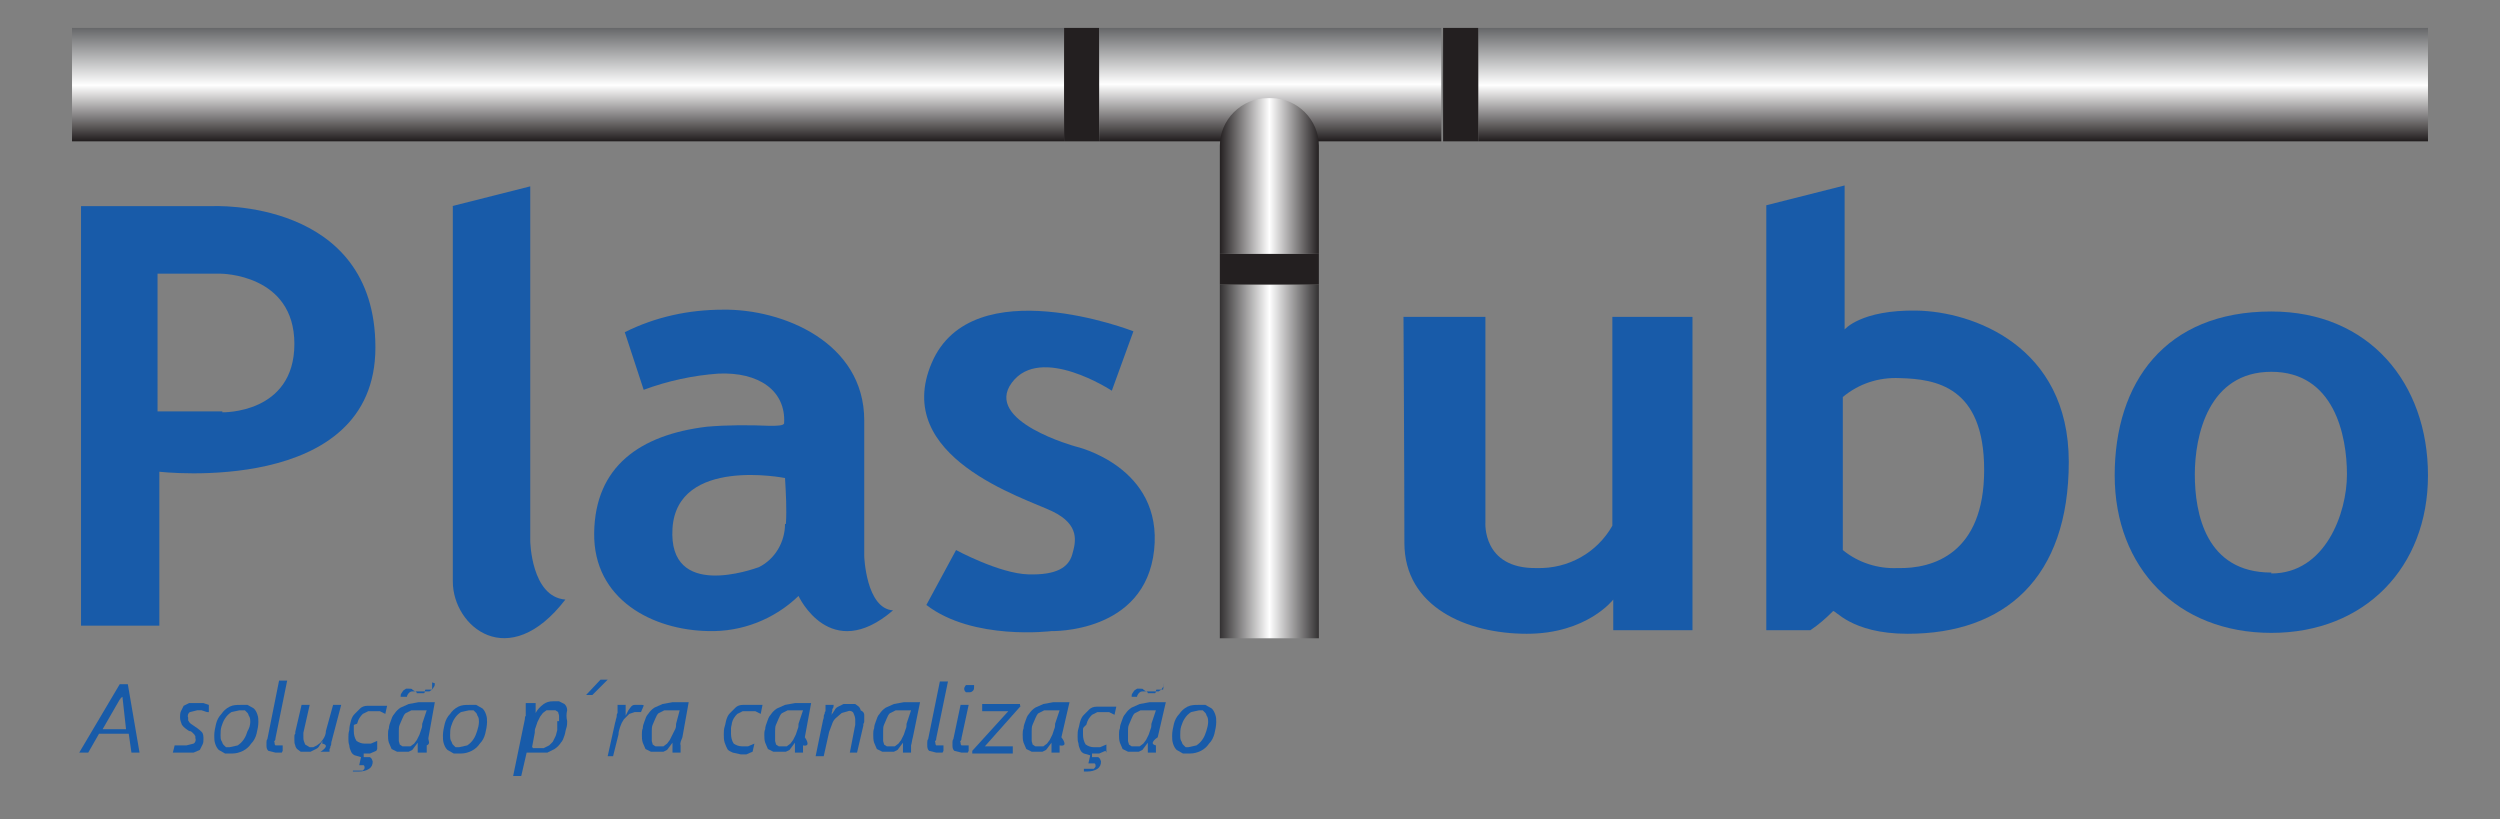
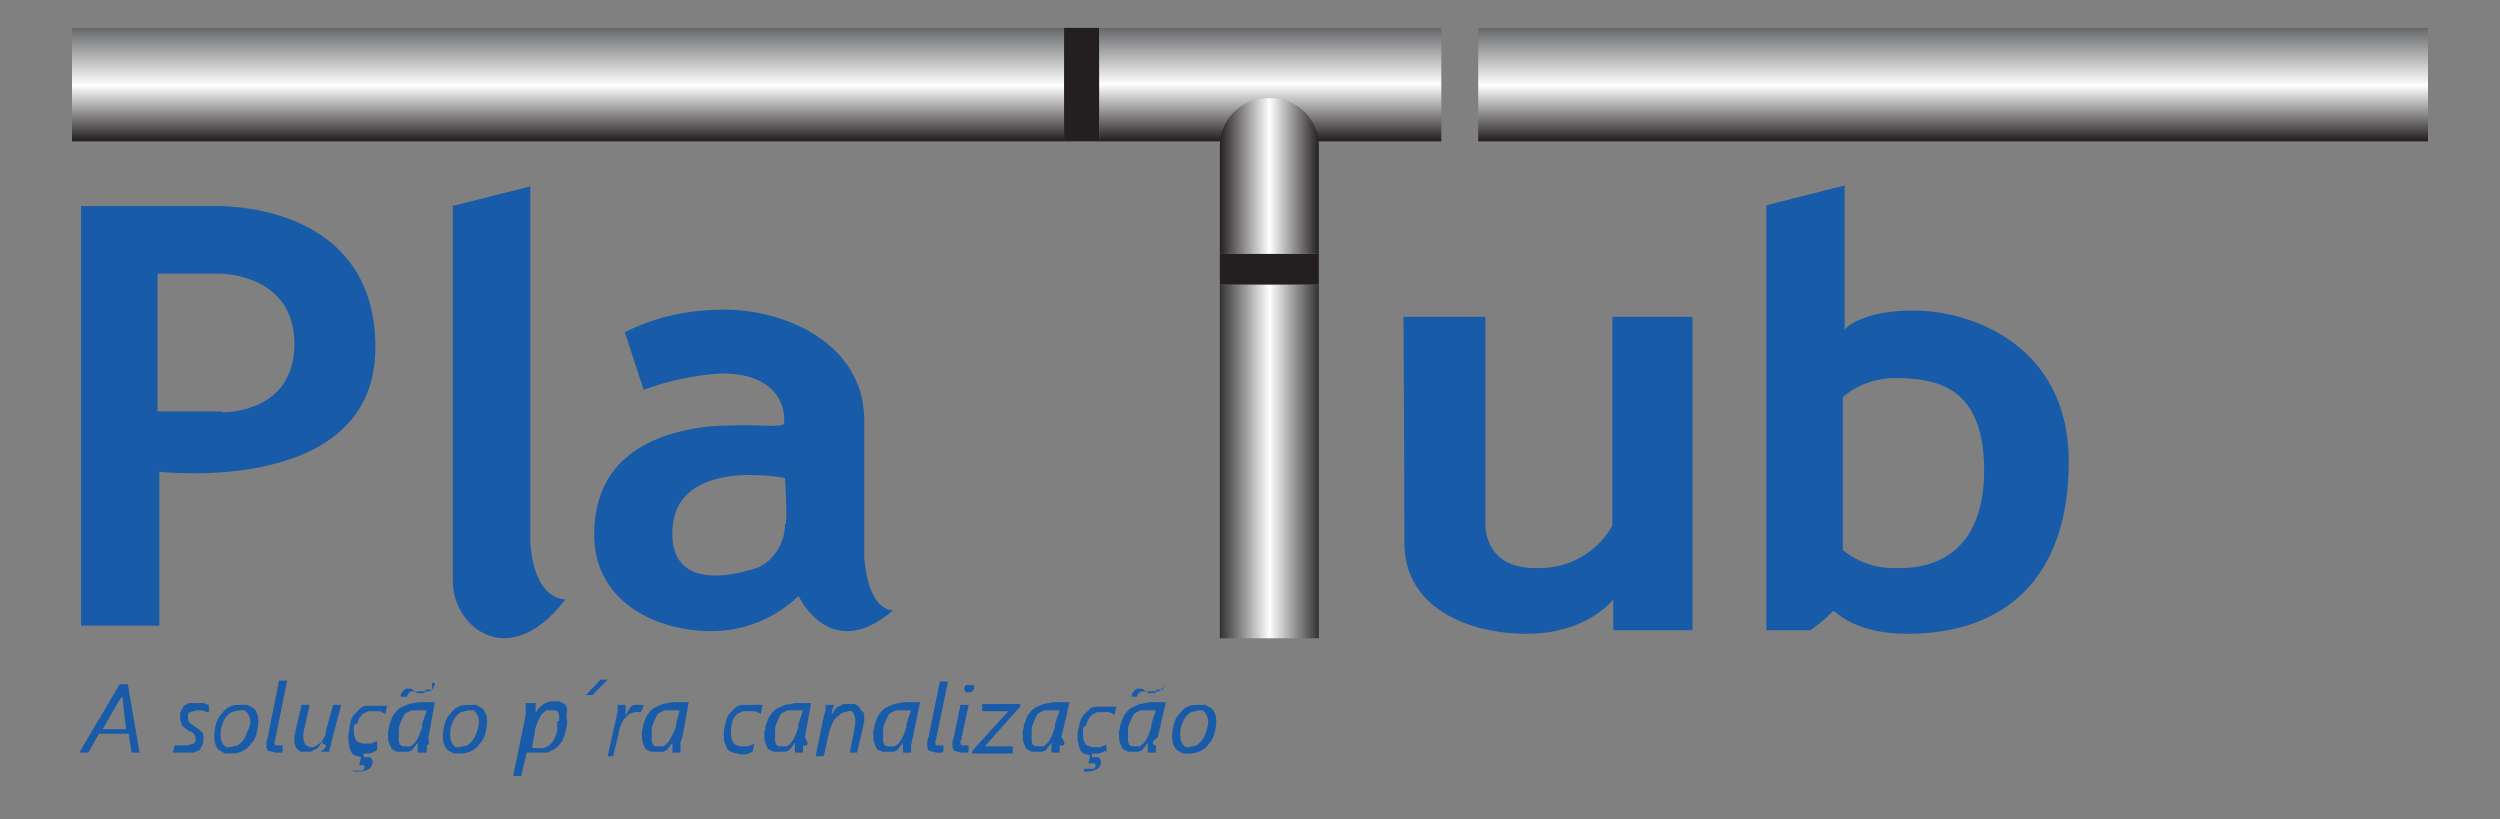
<svg xmlns="http://www.w3.org/2000/svg" version="1.1" id="Layer_1" x="0px" y="0px" width="277.7px" height="91px" viewBox="0 0 277.7 91" style="enable-background:new 0 0 277.7 91;" xml:space="preserve">
  <rect x="0" y="0" width="277.7" height="91" fill="#808080" stroke="none" />
  <style type="text/css">
	.st0{fill:#185BA9;}
	.st1{fill:url(#SVGID_1_);}
	.st2{fill:url(#SVGID_2_);}
	.st3{fill:url(#SVGID_3_);}
	.st4{fill:#231F20;}
	.st5{fill:url(#SVGID_4_);}
	.st6{fill:url(#SVGID_5_);}
</style>
  <title>logo-menu</title>
  <g>
    <g>
      <path class="st0" d="M50.2,22.9l8.7-2.2v39.4c0,0,0.1,6.2,3.9,6.5c-6.3,8.2-12.5,3-12.5-2V22.9l0,0H50.2z" />
      <path class="st0" d="M23.6,22.9H9v46.6h8.7V52.4c0,0,24,2.8,24-13.8S23.6,22.9,23.6,22.9z M24.7,45.7h-7.2V30.4h7    c0,0,8.2,0,8.2,7.8s-8,7.6-8,7.6V45.7z" />
      <path class="st0" d="M96,61.8V46.7c0-8.7-9.1-12.4-15.7-12.3c-3.8,0-7.5,0.8-10.9,2.5l2.1,6.4c2.7-1,5.5-1.6,8.3-1.8    c4.5-0.2,7.5,1.9,7.3,5.5c0,0.3-0.9,0.3-1.6,0.3c-2.3-0.1-4.7-0.1-7,0.1c-7.4,0.9-12.4,4.4-12.5,11.8S72.5,70,78.7,70.1    c3.7,0.1,7.3-1.3,10-3.9c0,0,3.5,7.6,10.5,1.6C96.2,67.6,96,61.8,96,61.8z M87.2,58.2c0,2-1.1,3.9-2.9,4.8    c-0.6,0.2-10.1,3.7-9.6-4.3s12.5-5.6,12.5-5.6c0.1,1.7,0.2,3.4,0.1,5.1H87.2z" />
-       <path class="st0" d="M102.9,67.2l3.3-6.1c0,0,4.8,2.6,8,2.7s4.5-0.8,4.9-2.2s0.9-3.3-2.2-4.8s-17.9-6-13.4-16.5s22.4-3.5,22.4-3.5    l-2.4,6.6c0,0-7.9-5.2-11.1-0.9s7.1,7.1,7.1,7.1s9.7,2.2,8.7,11.5s-11.4,9-11.4,9S108.1,71.2,102.9,67.2z" />
      <path class="st0" d="M155.9,35.2h9.1V58c0,0-0.4,5.2,5.7,5.1c3.5,0.1,6.7-1.7,8.4-4.7V35.2h8.9V70h-8.8v-3.4c0,0-2.9,3.8-9.6,3.8    s-13.6-3-13.6-10.1S155.9,35.2,155.9,35.2z" />
      <path class="st0" d="M212.9,34.5c-6.2-0.1-8,2.1-8,2.1v-16l-8.7,2.2V70h4.9c0.9-0.6,1.7-1.3,2.5-2.1c0.2-0.3,1.9,2.5,8.3,2.5    c10.8,0,17.9-6.2,17.9-19.1S219.1,34.6,212.9,34.5z M210.8,63.1c-2.2,0.1-4.4-0.6-6.1-2v-17c1.8-1.5,4-2.2,6.3-2.1    c4,0.1,9.4,0.9,9.4,10.2S214.7,63.2,210.8,63.1L210.8,63.1L210.8,63.1z" />
-       <path class="st0" d="M252.3,34.6c-11.8,0-17.4,7.9-17.4,18.2s7,17.5,17.4,17.5c10.4,0,17.4-7.3,17.4-17.5S263.2,34.6,252.3,34.6z     M252.3,63.6c-7.3,0-8.5-6.6-8.5-10.9s1.5-11.4,8.5-11.4c7,0,8.4,7.1,8.4,11.4s-2.4,11-8.4,11V63.6z" />
    </g>
    <linearGradient id="SVGID_1_" gradientUnits="userSpaceOnUse" x1="63.1" y1="-667.64" x2="63.1" y2="-655.07" gradientTransform="matrix(1 0 0 -1 0 -652)">
      <stop offset="0" style="stop-color:#231F20" />
      <stop offset="0.49" style="stop-color:#FFFFFF" />
      <stop offset="1" style="stop-color:#656668" />
    </linearGradient>
    <rect x="8" y="3.1" class="st1" width="110.2" height="12.6" />
    <linearGradient id="SVGID_2_" gradientUnits="userSpaceOnUse" x1="216.95" y1="-667.64" x2="216.95" y2="-655.07" gradientTransform="matrix(1 0 0 -1 0 -652)">
      <stop offset="0" style="stop-color:#231F20" />
      <stop offset="0.49" style="stop-color:#FFFFFF" />
      <stop offset="1" style="stop-color:#656668" />
    </linearGradient>
    <rect x="164.2" y="3.1" class="st2" width="105.5" height="12.6" />
    <linearGradient id="SVGID_3_" gradientUnits="userSpaceOnUse" x1="135.48" y1="-703.23" x2="146.54" y2="-703.23" gradientTransform="matrix(1 0 0 -1 0 -652)">
      <stop offset="0" style="stop-color:#323031" />
      <stop offset="0.5" style="stop-color:#FFFFFF" />
      <stop offset="1" style="stop-color:#323031" />
    </linearGradient>
    <rect x="135.5" y="31.6" class="st3" width="11" height="39.3" />
    <rect x="118.2" y="3.1" class="st4" width="3.9" height="12.6" />
-     <rect x="160.3" y="3.1" class="st4" width="3.9" height="12.6" />
    <rect x="135.5" y="28.2" class="st4" width="11" height="3.4" />
    <linearGradient id="SVGID_4_" gradientUnits="userSpaceOnUse" x1="141.1" y1="-667.64" x2="141.1" y2="-655.07" gradientTransform="matrix(1 0 0 -1 0 -652)">
      <stop offset="0" style="stop-color:#231F20" />
      <stop offset="0.5" style="stop-color:#FFFFFF" />
      <stop offset="1" style="stop-color:#656668" />
    </linearGradient>
    <rect x="122.1" y="3.1" class="st5" width="38" height="12.6" />
    <linearGradient id="SVGID_5_" gradientUnits="userSpaceOnUse" x1="135.48" y1="-671.55" x2="146.54" y2="-671.55" gradientTransform="matrix(1 0 0 -1 0 -652)">
      <stop offset="0" style="stop-color:#231F20" />
      <stop offset="0.5" style="stop-color:#FFFFFF" />
      <stop offset="1" style="stop-color:#231F20" />
    </linearGradient>
    <path class="st6" d="M140.8,10.9h0.4c2.9,0,5.3,2.4,5.3,5.3c0,0,0,0,0,0v12h-11v-12C135.5,13.3,137.9,10.9,140.8,10.9L140.8,10.9   C140.8,10.9,140.8,10.9,140.8,10.9z" />
    <g>
      <path class="st0" d="M14.6,83.6l-0.3-2.1H11l-1.2,2.1h-1l4.5-7.6h0.9l1.3,7.6H14.6z M13.6,77.4L13.6,77.4    c-0.1,0.1-0.2,0.1-0.2,0.2c-0.1,0,0,0.1-0.1,0.1L11.4,81H14L13.6,77.4z" />
      <path class="st0" d="M23,79.1l-0.6-0.2h-0.5l-0.8,0.2c-0.2,0.1-0.3,0.4-0.2,0.6V80c0,0.1,0.1,0.1,0.1,0.2l0.2,0.2l0.3,0.2    c0.3,0.2,0.6,0.4,0.9,0.7c0.2,0.2,0.2,0.5,0.2,0.8c0,0.2,0,0.4-0.1,0.6l-0.3,0.6l-0.7,0.3h-2.3l0.2-0.8h1.3l0.8-0.2    c0.2-0.1,0.3-0.4,0.2-0.6v-0.2c0-0.1-0.1-0.1-0.1-0.2l-0.2-0.2c-0.1-0.1-0.2-0.2-0.4-0.2c-0.3-0.2-0.6-0.4-0.8-0.7    C20.1,80.2,20,80,20,79.7c0-0.2,0-0.5,0.1-0.7l0.3-0.6l0.6-0.3h1.6l0.6,0.2v0.8L23,79.1z" />
      <path class="st0" d="M28.7,80.2c0,0.4-0.1,0.9-0.2,1.3c-0.1,0.4-0.3,0.8-0.6,1.1c-0.2,0.3-0.5,0.6-0.9,0.8    c-0.4,0.2-0.8,0.3-1.2,0.3H25l-0.7-0.4c-0.2-0.2-0.3-0.4-0.4-0.7c-0.1-0.3-0.1-0.6-0.1-0.9c0-0.4,0.1-0.9,0.2-1.3    c0.1-0.4,0.3-0.8,0.6-1.1c0.2-0.3,0.5-0.6,0.9-0.8c0.4-0.2,0.8-0.2,1.2-0.2h0.8l0.7,0.4c0.2,0.2,0.3,0.4,0.4,0.7    C28.7,79.7,28.7,79.9,28.7,80.2z M27.8,80.2c0-0.2,0-0.4-0.1-0.6c-0.1-0.1-0.1-0.3-0.2-0.4l-0.3-0.3h-0.6l-0.9,0.2    c-0.3,0.2-0.5,0.4-0.7,0.7c-0.2,0.3-0.3,0.6-0.4,0.9c-0.1,0.3-0.1,0.7-0.1,1c0,0.2,0,0.4,0.1,0.6c0.1,0.1,0.1,0.3,0.2,0.4l0.3,0.3    h0.4l0.9-0.2c0.3-0.2,0.5-0.4,0.7-0.7c0.2-0.3,0.3-0.6,0.4-0.9C27.7,80.9,27.8,80.5,27.8,80.2z" />
      <path class="st0" d="M31.3,83.6h-0.7l-0.8-0.2c-0.2-0.2-0.2-0.4-0.2-0.7v-0.2c0-0.1,0-0.3,0.1-0.4l1.3-6.5h0.9L30.6,82    c0,0.1,0,0.2-0.1,0.3c-0.1,0.1,0,0.1,0,0.2c0,0.1,0,0.2,0.1,0.3h0.8v0.6L31.3,83.6z" />
      <path class="st0" d="M36.9,82.1c0,0.1-0.1,0.3-0.1,0.4c0,0.1,0,0.3-0.1,0.4c0,0.1,0,0.2-0.1,0.3v0.3h-1c0,0,1.2-0.7,0.2-0.9    c0-0.1,0-0.3,0.1-0.4l0,0l-0.4,0.6c-0.1,0.2-0.2,0.3-0.4,0.4l-0.6,0.3h-1.1L33,83.2c-0.1-0.1-0.2-0.3-0.2-0.4    c-0.1-0.2-0.1-0.4-0.1-0.6v-0.4c0-0.1,0-0.2,0.1-0.3c0-0.1,0-0.1,0-0.2l0.7-3h0.9l-0.7,3.1V82l0,0c0,0.2,0.1,0.5,0.2,0.7l0.5,0.3    h0.4l0.4-0.2l0.4-0.3l0.3-0.4c0.2-0.3,0.3-0.6,0.3-0.9l0.8-2.9h0.9L36.9,82.1z" />
      <path class="st0" d="M41.8,83.4l-0.7,0.3h-0.7v0.4h0.7l0.2,0.2c0,0.1,0.1,0.2,0.1,0.3c0,0.3-0.1,0.6-0.4,0.8    c-0.3,0.2-0.7,0.3-1.1,0.3h-0.7v-0.1h1.1c0.1-0.1,0.2-0.2,0.2-0.3c0-0.1,0-0.2-0.1-0.3h-0.5l0.2-0.9l-0.7-0.2    c-0.2-0.1-0.3-0.2-0.4-0.4c-0.1-0.2-0.2-0.5-0.2-0.7c-0.1-0.3-0.1-0.5-0.1-0.8c0-0.3,0-0.6,0.1-0.9c0-0.4,0.1-0.7,0.2-1.1    c0.1-0.3,0.2-0.5,0.4-0.7c0.2-0.2,0.4-0.4,0.6-0.6c0.2-0.2,0.5-0.3,0.8-0.3H43l-0.2,0.9L42.2,79h-1.3l-0.6,0.3    c-0.3,0.3-0.5,0.6-0.6,1c0,0.2-0.4,0.1-0.4,0.3v0.6c0,0.4,0.1,0.8,0.3,1.1c0.3,0.2,0.6,0.3,0.9,0.3h0.7l0.7-0.3v0.9L41.8,83.4z" />
      <path class="st0" d="M47.6,81.9c-0.1,0.3,0.3,0.7-0.2,0.9v0.8h-1v-1.1l0,0l-0.3,0.4l-0.3,0.4l-0.4,0.2h-1.3l-0.6-0.3    c-0.1-0.2-0.2-0.5-0.3-0.7c-0.1-0.3-0.1-0.6-0.1-0.9c0-0.2,0-0.5,0.1-0.7c0-0.3,0.1-0.5,0.2-0.8c0.1-0.3,0.2-0.6,0.4-0.8    c0.2-0.3,0.4-0.5,0.7-0.7l0.9-0.4l1.1-0.2h1.8L47.6,81.9z M47.4,78.9h-1.7l-0.6,0.3c-0.2,0.1-0.3,0.4-0.4,0.6l-0.3,0.7    c-0.1,0.2-0.1,0.5-0.1,0.7v1.1c0,0.1,0.1,0.3,0.1,0.4l0.3,0.2h0.9l0.4-0.3l0.3-0.4l0.3-0.6l0.2-0.6c0.1-0.2,0.1-0.4,0.1-0.6    L47.4,78.9z M48.3,75.9c0,0.1,0,0.3-0.1,0.4L48,76.6l-0.3,0.2h-1.9c-0.2,0-0.3,0.1-0.4,0.2c-0.1,0.1-0.2,0.3-0.2,0.4h-0.7    c0-0.1,0-0.3,0.1-0.4l0.2-0.3l0.3-0.2h0.4c0.1,0,0.3,0,0.3,0.1l0.3,0.2c0.1,0,0.2,0.1,0.2,0.2h0.8c0.1-0.1,0.1-0.1,0.1-0.2    c0-0.1,0-0.2,0.1-0.2H48v-0.8L48.3,75.9z" />
      <path class="st0" d="M54.1,80.2c0,0.4-0.1,0.9-0.2,1.3c-0.1,0.4-0.3,0.8-0.6,1.1c-0.2,0.3-0.5,0.6-0.9,0.8    c-0.4,0.2-0.8,0.3-1.2,0.3h-0.8l-0.7-0.4c-0.2-0.2-0.3-0.4-0.4-0.7c-0.1-0.3-0.1-0.6-0.1-0.9c0-0.4,0.1-0.9,0.2-1.3    c0.1-0.4,0.3-0.8,0.6-1.1c0.2-0.3,0.5-0.6,0.9-0.8c0.4-0.2,0.8-0.2,1.2-0.2h0.8l0.7,0.4c0.2,0.2,0.3,0.4,0.4,0.7    C54.1,79.7,54.1,79.9,54.1,80.2z M53.2,80.2c0-0.2,0-0.4-0.1-0.6c-0.1-0.1-0.1-0.3-0.2-0.4l-0.3-0.3h-0.5l-0.9,0.2    c-0.3,0.2-0.5,0.4-0.7,0.7c-0.2,0.3-0.3,0.6-0.4,0.9C50,81,50,81.4,50,81.7c0,0.2,0,0.4,0.1,0.6c0.1,0.1,0.1,0.3,0.2,0.4l0.3,0.3    H51l0.9-0.2c0.3-0.2,0.5-0.4,0.7-0.7c0.2-0.3,0.3-0.6,0.4-0.9C53.1,80.9,53.2,80.5,53.2,80.2z" />
      <path class="st0" d="M63,80.1c0,0.3,0,0.5-0.1,0.8c-0.1,0.3-0.1,0.5-0.2,0.8c-0.1,0.3-0.2,0.6-0.4,0.8c-0.2,0.3-0.4,0.5-0.7,0.7    l-0.8,0.4h-2.3l-0.6,2.6H57l1.3-6.3c0-0.1,0-0.3,0.1-0.4v-1.4h1.1v1.1l0,0c0.2-0.4,0.5-0.7,0.9-1c0.3-0.2,0.6-0.3,1-0.3h0.7    l0.6,0.3c0.2,0.2,0.3,0.4,0.3,0.7C62.9,79.3,62.9,79.7,63,80.1z M62.1,80.1v-0.6c0-0.1-0.1-0.3-0.1-0.4l-0.3-0.2h-1l-0.4,0.3    L60,79.6l-0.3,0.6l-0.2,0.6c-0.1,0.2-0.1,0.4-0.1,0.6L59.1,83H59c0.1,0,0.2,0,0.2,0.1h1.2l0.6-0.3l0.4-0.4l0.3-0.6    c0.1-0.2,0.1-0.4,0.2-0.7v-1H62.1z" />
      <path class="st0" d="M65.8,77.2h-0.7l1.6-1.7h0.8L65.8,77.2z" />
      <path class="st0" d="M71.2,79.1h-0.7l-0.6,0.2l-0.6,0.6c-0.2,0.3-0.3,0.5-0.4,0.8c-0.1,0.3-0.2,0.6-0.2,0.9L68.1,84h-0.6l0.8-3.6    c0-0.1,0.1-0.3,0.1-0.4s0.1-0.3,0.1-0.4c0-0.1,0-0.3,0.1-0.4v-0.9h0.9v1.2l0,0l0.3-0.6l0.3-0.4c0.1-0.1,0.2-0.2,0.4-0.2h0.8    c0.1,0,0.2,0,0.2,0.1L71.2,79.1z" />
      <path class="st0" d="M75.8,81.9c-0.1,0.3-0.3,0.6-0.2,0.9v0.8h-0.9v-1.1l0,0l-0.3,0.4l-0.3,0.4l-0.4,0.2h-1.4l-0.6-0.3    c-0.1-0.2-0.2-0.5-0.3-0.7c-0.1-0.3-0.1-0.6-0.1-0.9c0-0.2,0-0.5,0.1-0.7c0-0.3,0.1-0.5,0.2-0.8c0.1-0.3,0.2-0.6,0.4-0.8    c0.2-0.3,0.4-0.5,0.7-0.7l0.9-0.4l1.1-0.2h1.8L75.8,81.9z M75.5,78.9h-1.7l-0.6,0.3c-0.2,0.1-0.3,0.4-0.4,0.6l-0.3,0.7    c-0.1,0.2-0.1,0.5-0.1,0.7v1.1c0,0.1,0.1,0.3,0.1,0.4l0.3,0.2h0.9l0.4-0.3l0.3-0.4l0.3-0.6L75,81c0.1-0.2,0.1-0.4,0.1-0.6    L75.5,78.9z" />
      <path class="st0" d="M84.5,79.3L83.9,79h-1.4l-0.6,0.3c-0.3,0.3-0.5,0.6-0.6,1c0,0.2-0.1,0.4-0.1,0.6v0.6c0,0.4,0.1,0.8,0.3,1.1    c0.3,0.2,0.6,0.3,0.9,0.3h0.7l0.7-0.3l-0.2,0.9l-0.7,0.3h-0.6l-0.9-0.2c-0.2-0.1-0.5-0.2-0.6-0.4c-0.1-0.2-0.2-0.4-0.3-0.7    c-0.1-0.3-0.1-0.6-0.1-0.9c0-0.3,0-0.6,0.1-0.9c0.1-0.3,0.1-0.5,0.2-0.8c0.1-0.3,0.2-0.5,0.4-0.7c0.2-0.2,0.4-0.4,0.6-0.6    c0.2-0.2,0.5-0.3,0.8-0.3h2.2L84.5,79.3z" />
      <path class="st0" d="M89.4,81.9c0,0,0.8,1.1-0.2,0.9v0.8h-0.9v-1.1l0,0L88,82.9l-0.3,0.4l-0.4,0.2h-1.4l-0.6-0.3    c-0.1-0.2-0.2-0.5-0.3-0.7c-0.1-0.3-0.1-0.6-0.1-0.9c0-0.2,0-0.4,0.1-0.6c0-0.3,0.1-0.5,0.2-0.8c0.1-0.3,0.2-0.6,0.4-0.8    c0.2-0.3,0.4-0.5,0.7-0.7l0.9-0.4l1.1-0.2h1.8L89.4,81.9z M89.2,78.9h-1.7l-0.6,0.3c-0.2,0.1-0.3,0.4-0.4,0.6l-0.3,0.7    c-0.1,0.2-0.1,0.5-0.1,0.7v1.1c0,0.1,0.1,0.3,0.1,0.4l0.3,0.2h0.9l0.4-0.3l0.3-0.4l0.3-0.6l0.2-0.6c0.1-0.2,0.1-0.4,0.1-0.6    L89.2,78.9z" />
      <path class="st0" d="M96,79.5v0.6c0,0.1,0,0.2-0.1,0.3v0.2l-0.7,3h-0.8l0.6-3.1v-0.6l0,0c0-0.2-0.1-0.5-0.2-0.7    c-0.1-0.2-0.4-0.3-0.6-0.2l-0.7,0.2l-0.7,0.6c-0.2,0.2-0.3,0.4-0.4,0.7l-0.3,0.8L91.5,84h-0.9l0.8-3.9c0-0.1,0.1-0.3,0.1-0.4    c0-0.1,0-0.3,0.1-0.4c0-0.1,0-0.2,0.1-0.3v-0.7h0.9c0,0.1,0,0.3-0.1,0.4c-0.1,0.1,0,0.3-0.1,0.4c0,0.1,0,0.3-0.1,0.4l0,0l0.4-0.6    c0.1-0.2,0.2-0.3,0.4-0.4l0.6-0.3H95l0.4,0.3c0.1,0.1,0.2,0.3,0.2,0.4C96,79.1,96,79.3,96,79.5z" />
      <path class="st0" d="M101.4,81.9c-0.1,0.3-0.1,0.6-0.2,0.9v0.8h-0.9v-1.1l0,0l-0.3,0.4l-0.3,0.4l-0.4,0.2H98l-0.6-0.3    c-0.1-0.2-0.2-0.5-0.3-0.7C97,82.2,97,81.9,97,81.6c0-0.2,0-0.5,0.1-0.7c0-0.3,0.1-0.5,0.2-0.8c0.1-0.3,0.2-0.6,0.4-0.8    c0.2-0.3,0.4-0.5,0.7-0.7l0.9-0.4l1.1-0.2h1.8L101.4,81.9z M101.2,78.9h-1.7l-0.6,0.3c-0.2,0.1-0.3,0.4-0.4,0.6l-0.3,0.7    c-0.1,0.2-0.1,0.5-0.1,0.7v1.1c0,0.1,0.1,0.3,0.1,0.4l0.3,0.2h0.9l0.4-0.3l0.3-0.4l0.3-0.6l0.2-0.6c0.1-0.2,0.1-0.4,0.1-0.6    L101.2,78.9z" />
      <path class="st0" d="M104.7,83.6H104l-0.8-0.2c-0.2-0.2-0.2-0.4-0.2-0.7v-0.2c0-0.1,0-0.3,0.1-0.4l1.3-6.4h0.9L104,82    c0,0.1,0,0.2-0.1,0.3c-0.1,0.1,0,0.1,0,0.2c0,0.1,0,0.2,0.1,0.3h0.8v0.6L104.7,83.6z" />
      <path class="st0" d="M107.5,83.6h-0.7l-0.8-0.2c-0.2-0.2-0.2-0.4-0.2-0.7v-0.2c0-0.1,0-0.3,0.1-0.4l0.8-3.8h0.9l-0.8,3.7    c0,0.1,0,0.2-0.1,0.3c-0.1,0.1,0,0.1,0,0.2c0,0.1,0,0.2,0.1,0.3h0.8v0.6L107.5,83.6z M108.2,76.3c0,0.1,0,0.3-0.1,0.4    c-0.1,0.1-0.2,0.2-0.4,0.2h-0.4c-0.1-0.1-0.2-0.2-0.2-0.4c0-0.1,0.1-0.3,0.2-0.4h0.9C108.2,76.2,108.2,76.2,108.2,76.3z" />
      <path class="st0" d="M113.4,78.4l-4,4.5h3.1v0.8H108v-0.3l4-4.4h-2.9v-0.8h4.2v0.2L113.4,78.4z" />
      <path class="st0" d="M117.9,81.9c0,0,0.9,1.1-0.2,0.9v0.8h-0.9v-1.1l0,0l-0.3,0.4l-0.3,0.4l-0.4,0.2h-1.2l-0.6-0.3    c-0.1-0.2-0.2-0.5-0.3-0.7c-0.1-0.3-0.1-0.6-0.1-0.9c0-0.2,0-0.5,0.1-0.7c0-0.3,0.1-0.5,0.2-0.8c0.1-0.3,0.2-0.6,0.4-0.8    c0.2-0.3,0.4-0.5,0.7-0.7l0.9-0.4L117,78h1.8L117.9,81.9z M117.7,78.9H116l-0.6,0.3c-0.2,0.1-0.3,0.4-0.4,0.6l-0.3,0.7    c-0.1,0.2-0.1,0.5-0.1,0.7v1.1c0,0.1,0.1,0.3,0.1,0.4l0.3,0.2h0.9l0.4-0.3l0.3-0.4l0.3-0.6l0.2-0.6c0.1-0.2,0.1-0.4,0.1-0.6    L117.7,78.9z" />
      <path class="st0" d="M122.8,83.4l-0.7,0.3h-0.8v0.4h0.7l0.2,0.2c0,0.1,0.1,0.2,0.1,0.3c0,0.3-0.1,0.6-0.4,0.8    c-0.3,0.2-0.7,0.3-1.1,0.3h-0.4v-0.3h1.1c0.1-0.1,0.2-0.2,0.2-0.3c0-0.1,0-0.2-0.1-0.3h-0.7l0.2-0.9l-0.7-0.2    c-0.2-0.1-0.3-0.2-0.4-0.4c-0.1-0.2-0.2-0.5-0.2-0.7c-0.1-0.3-0.1-0.5-0.1-0.8c0-0.3,0-0.6,0.1-0.9c0.1-0.3,0.1-0.5,0.2-0.8    c0.1-0.3,0.2-0.5,0.4-0.7c0.2-0.2,0.4-0.4,0.6-0.6c0.2-0.2,0.5-0.3,0.8-0.3h2.2l-0.2,0.9l-0.6-0.3h-1.3l-0.6,0.3    c-0.3,0.3-0.5,0.6-0.6,1c0,0.2-0.4,0.3-0.4,0.6v0.6c0,0.4,0.1,0.8,0.3,1.1c0.3,0.2,0.6,0.3,0.9,0.3h0.7l0.7-0.3v0.9L122.8,83.4z" />
      <path class="st0" d="M128.6,81.9c0,0-1.1,0.7-0.2,0.9v0.8h-0.9v-1.1l0,0l-0.3,0.4l-0.3,0.4l-0.4,0.2h-1.2l-0.6-0.3    c-0.1-0.2-0.2-0.5-0.3-0.7c-0.1-0.3-0.1-0.6-0.1-0.9c0-0.2,0-0.5,0.1-0.7c0-0.3,0.1-0.5,0.2-0.8c0.1-0.3,0.2-0.6,0.4-0.8    c0.2-0.3,0.4-0.5,0.7-0.7l0.9-0.4l1.1-0.2h1.8L128.6,81.9z M128.4,78.9h-1.7l-0.6,0.3c-0.2,0.1-0.3,0.4-0.4,0.6l-0.3,0.7    c-0.1,0.2-0.1,0.5-0.1,0.7v1.1c0,0.1,0.1,0.3,0.1,0.4l0.3,0.2h0.9l0.4-0.3l0.3-0.4l0.3-0.6l0.2-0.6c0.1-0.2,0.1-0.4,0.1-0.6    L128.4,78.9z M129.3,75.9c0,0.1,0,0.3-0.1,0.4l-0.2,0.3l-0.3,0.2h-1.8c-0.2,0-0.3,0.1-0.4,0.2c-0.1,0.1-0.2,0.3-0.2,0.4h-0.6    c0-0.1,0-0.3,0.1-0.4l0.2-0.3l0.3-0.2h0.4c0.1,0,0.3,0,0.3,0.1l0.3,0.2c0.1,0,0.2,0.1,0.2,0.2h0.8c0.1-0.1,0.1-0.1,0.1-0.2    c0-0.1,0-0.2,0.1-0.2h0.7L129.3,75.9L129.3,75.9z" />
      <path class="st0" d="M135.1,80.2c0,0.4-0.1,0.9-0.2,1.3c-0.1,0.4-0.3,0.8-0.6,1.1c-0.2,0.3-0.5,0.6-0.9,0.8    c-0.4,0.2-0.8,0.3-1.2,0.3h-0.8l-0.7-0.4c-0.2-0.2-0.3-0.4-0.4-0.7c-0.1-0.3-0.1-0.6-0.1-0.9c0-0.4,0.1-0.9,0.2-1.3    c0.1-0.4,0.3-0.8,0.6-1.1c0.2-0.3,0.5-0.6,0.9-0.8c0.4-0.2,0.8-0.2,1.2-0.2h0.8l0.7,0.4c0.2,0.2,0.3,0.4,0.4,0.7    C135.1,79.7,135.1,79.9,135.1,80.2z M134.2,80.2c0-0.2,0-0.4-0.1-0.6c-0.1-0.1-0.1-0.3-0.2-0.4l-0.3-0.3h-0.4l-0.9,0.2    c-0.3,0.2-0.5,0.4-0.7,0.7c-0.2,0.3-0.3,0.6-0.4,0.9c-0.1,0.3-0.1,0.7-0.1,1c0,0.2,0,0.4,0.1,0.6c0.1,0.1,0.1,0.3,0.2,0.4l0.3,0.3    h0.3l0.9-0.2c0.3-0.2,0.5-0.4,0.7-0.7c0.2-0.3,0.3-0.6,0.4-0.9C134.1,80.9,134.2,80.5,134.2,80.2L134.2,80.2z" />
    </g>
  </g>
</svg>